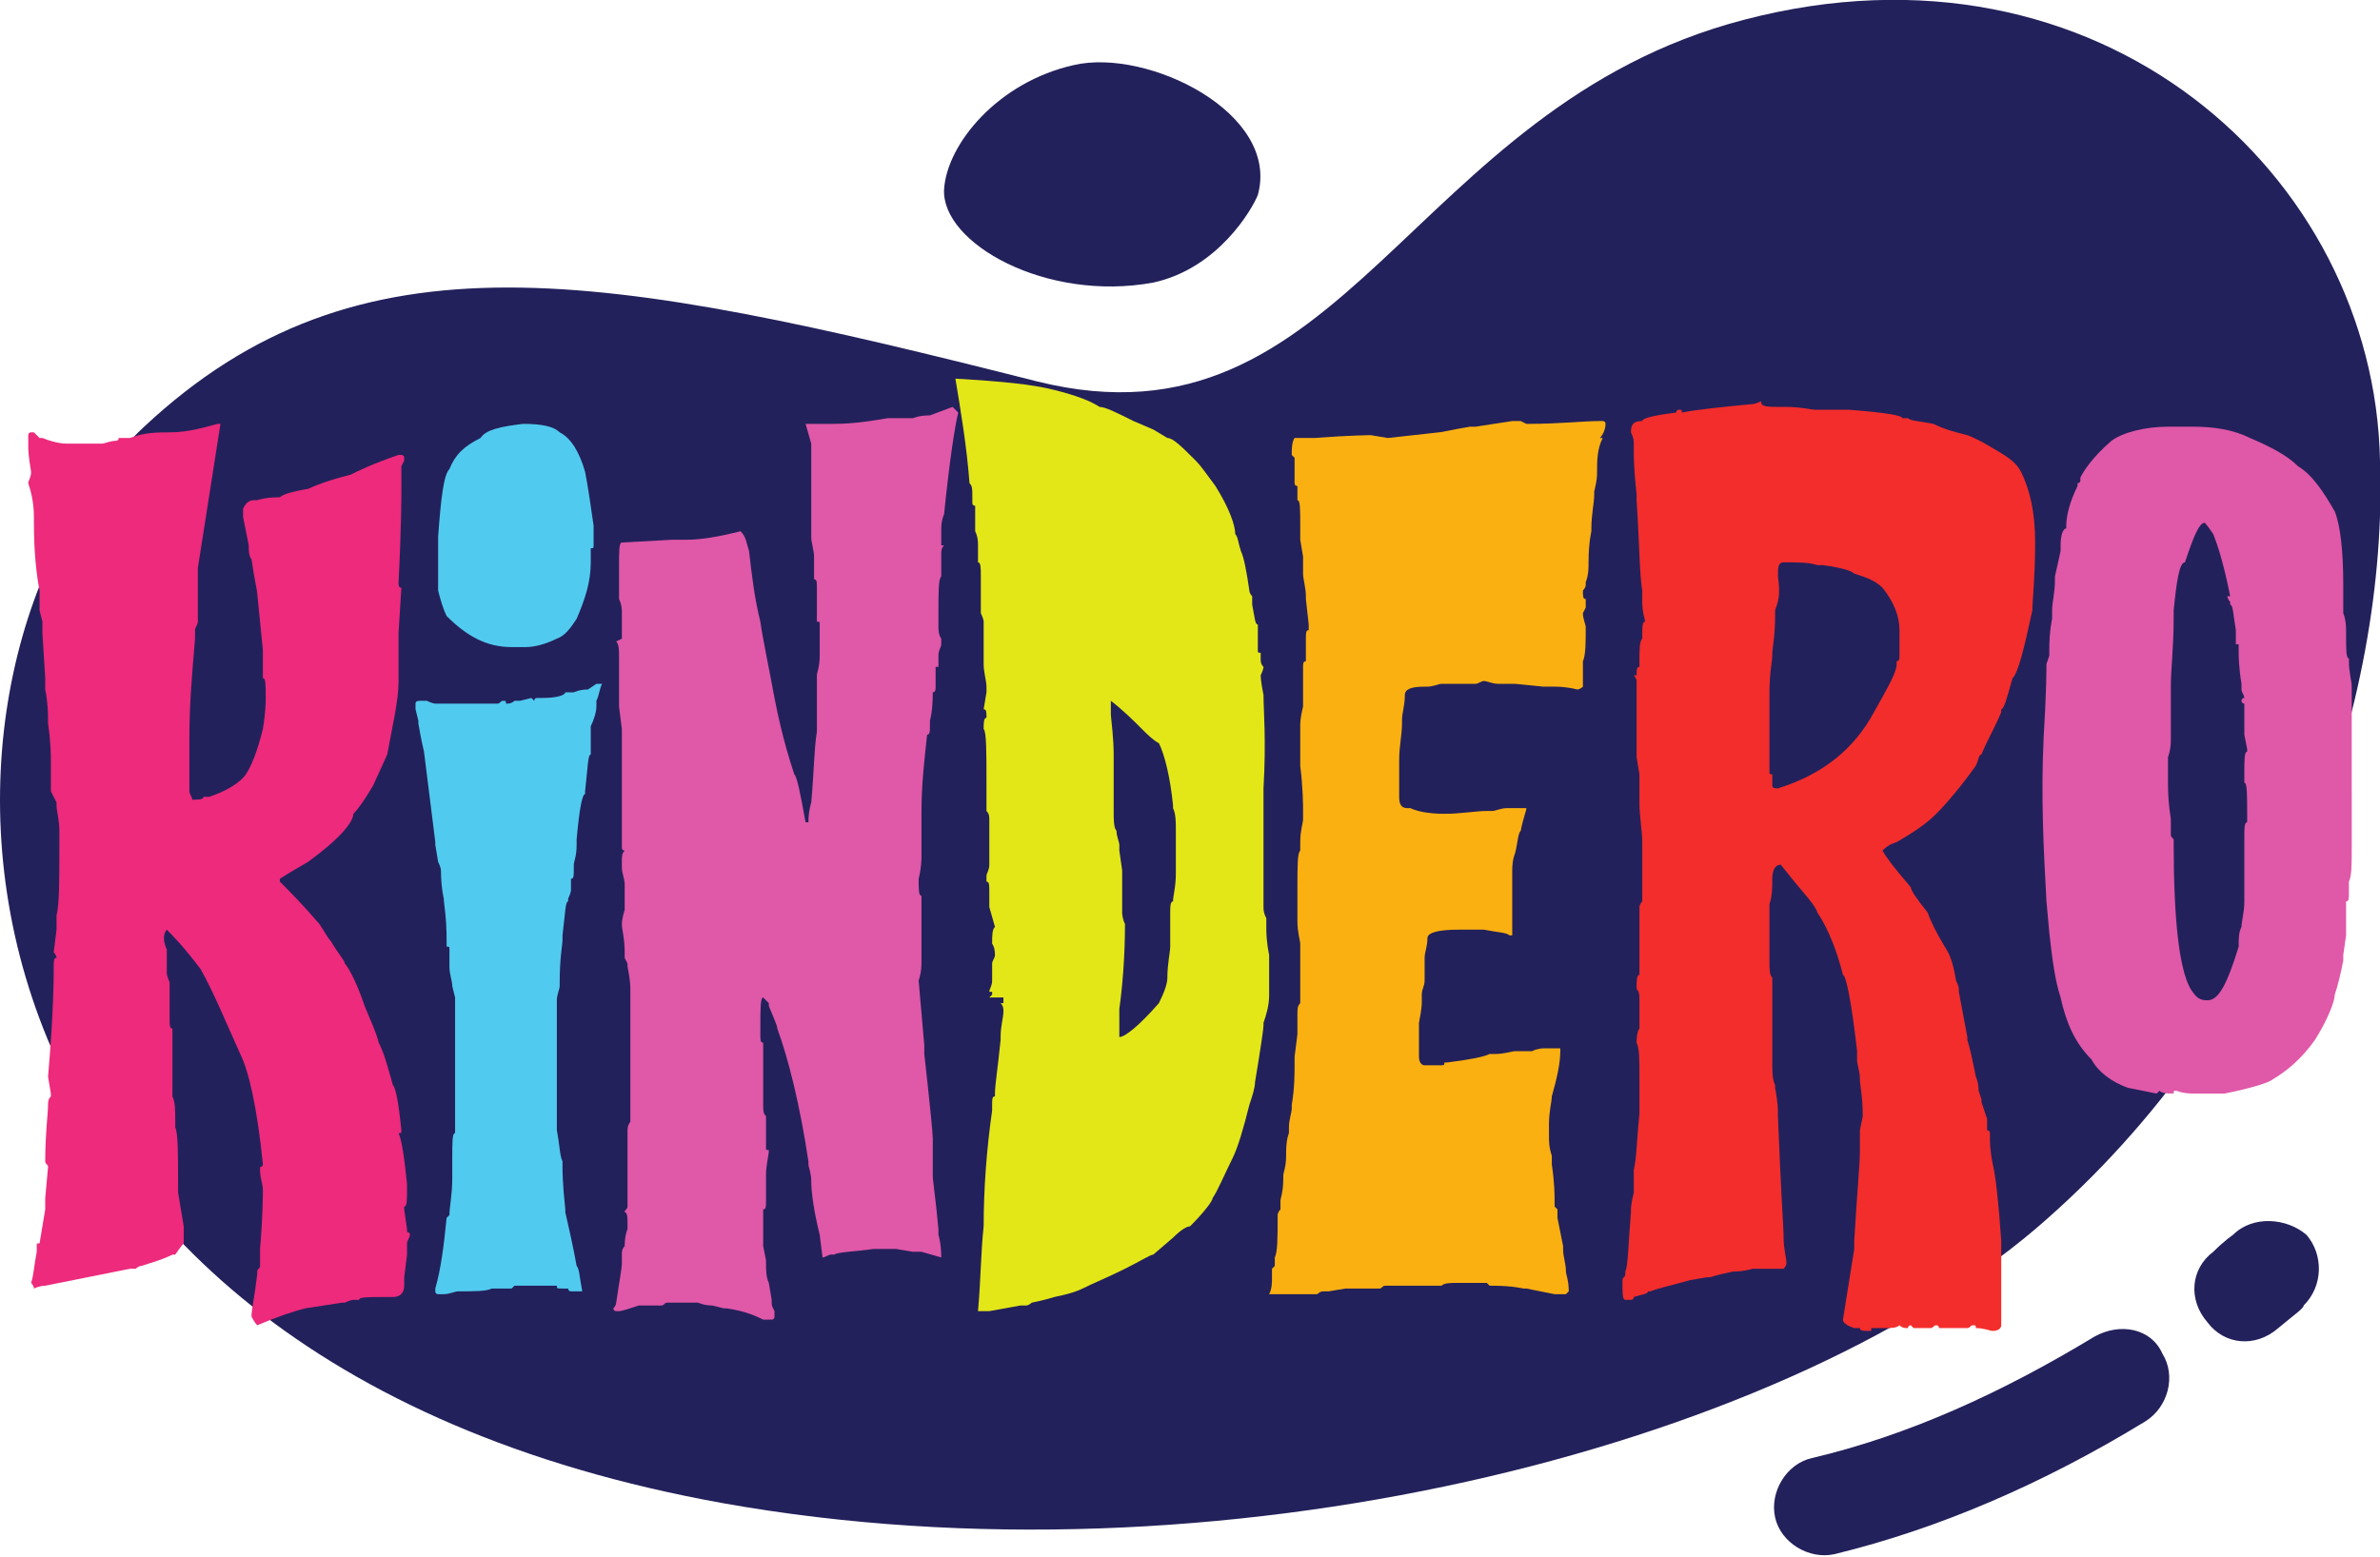
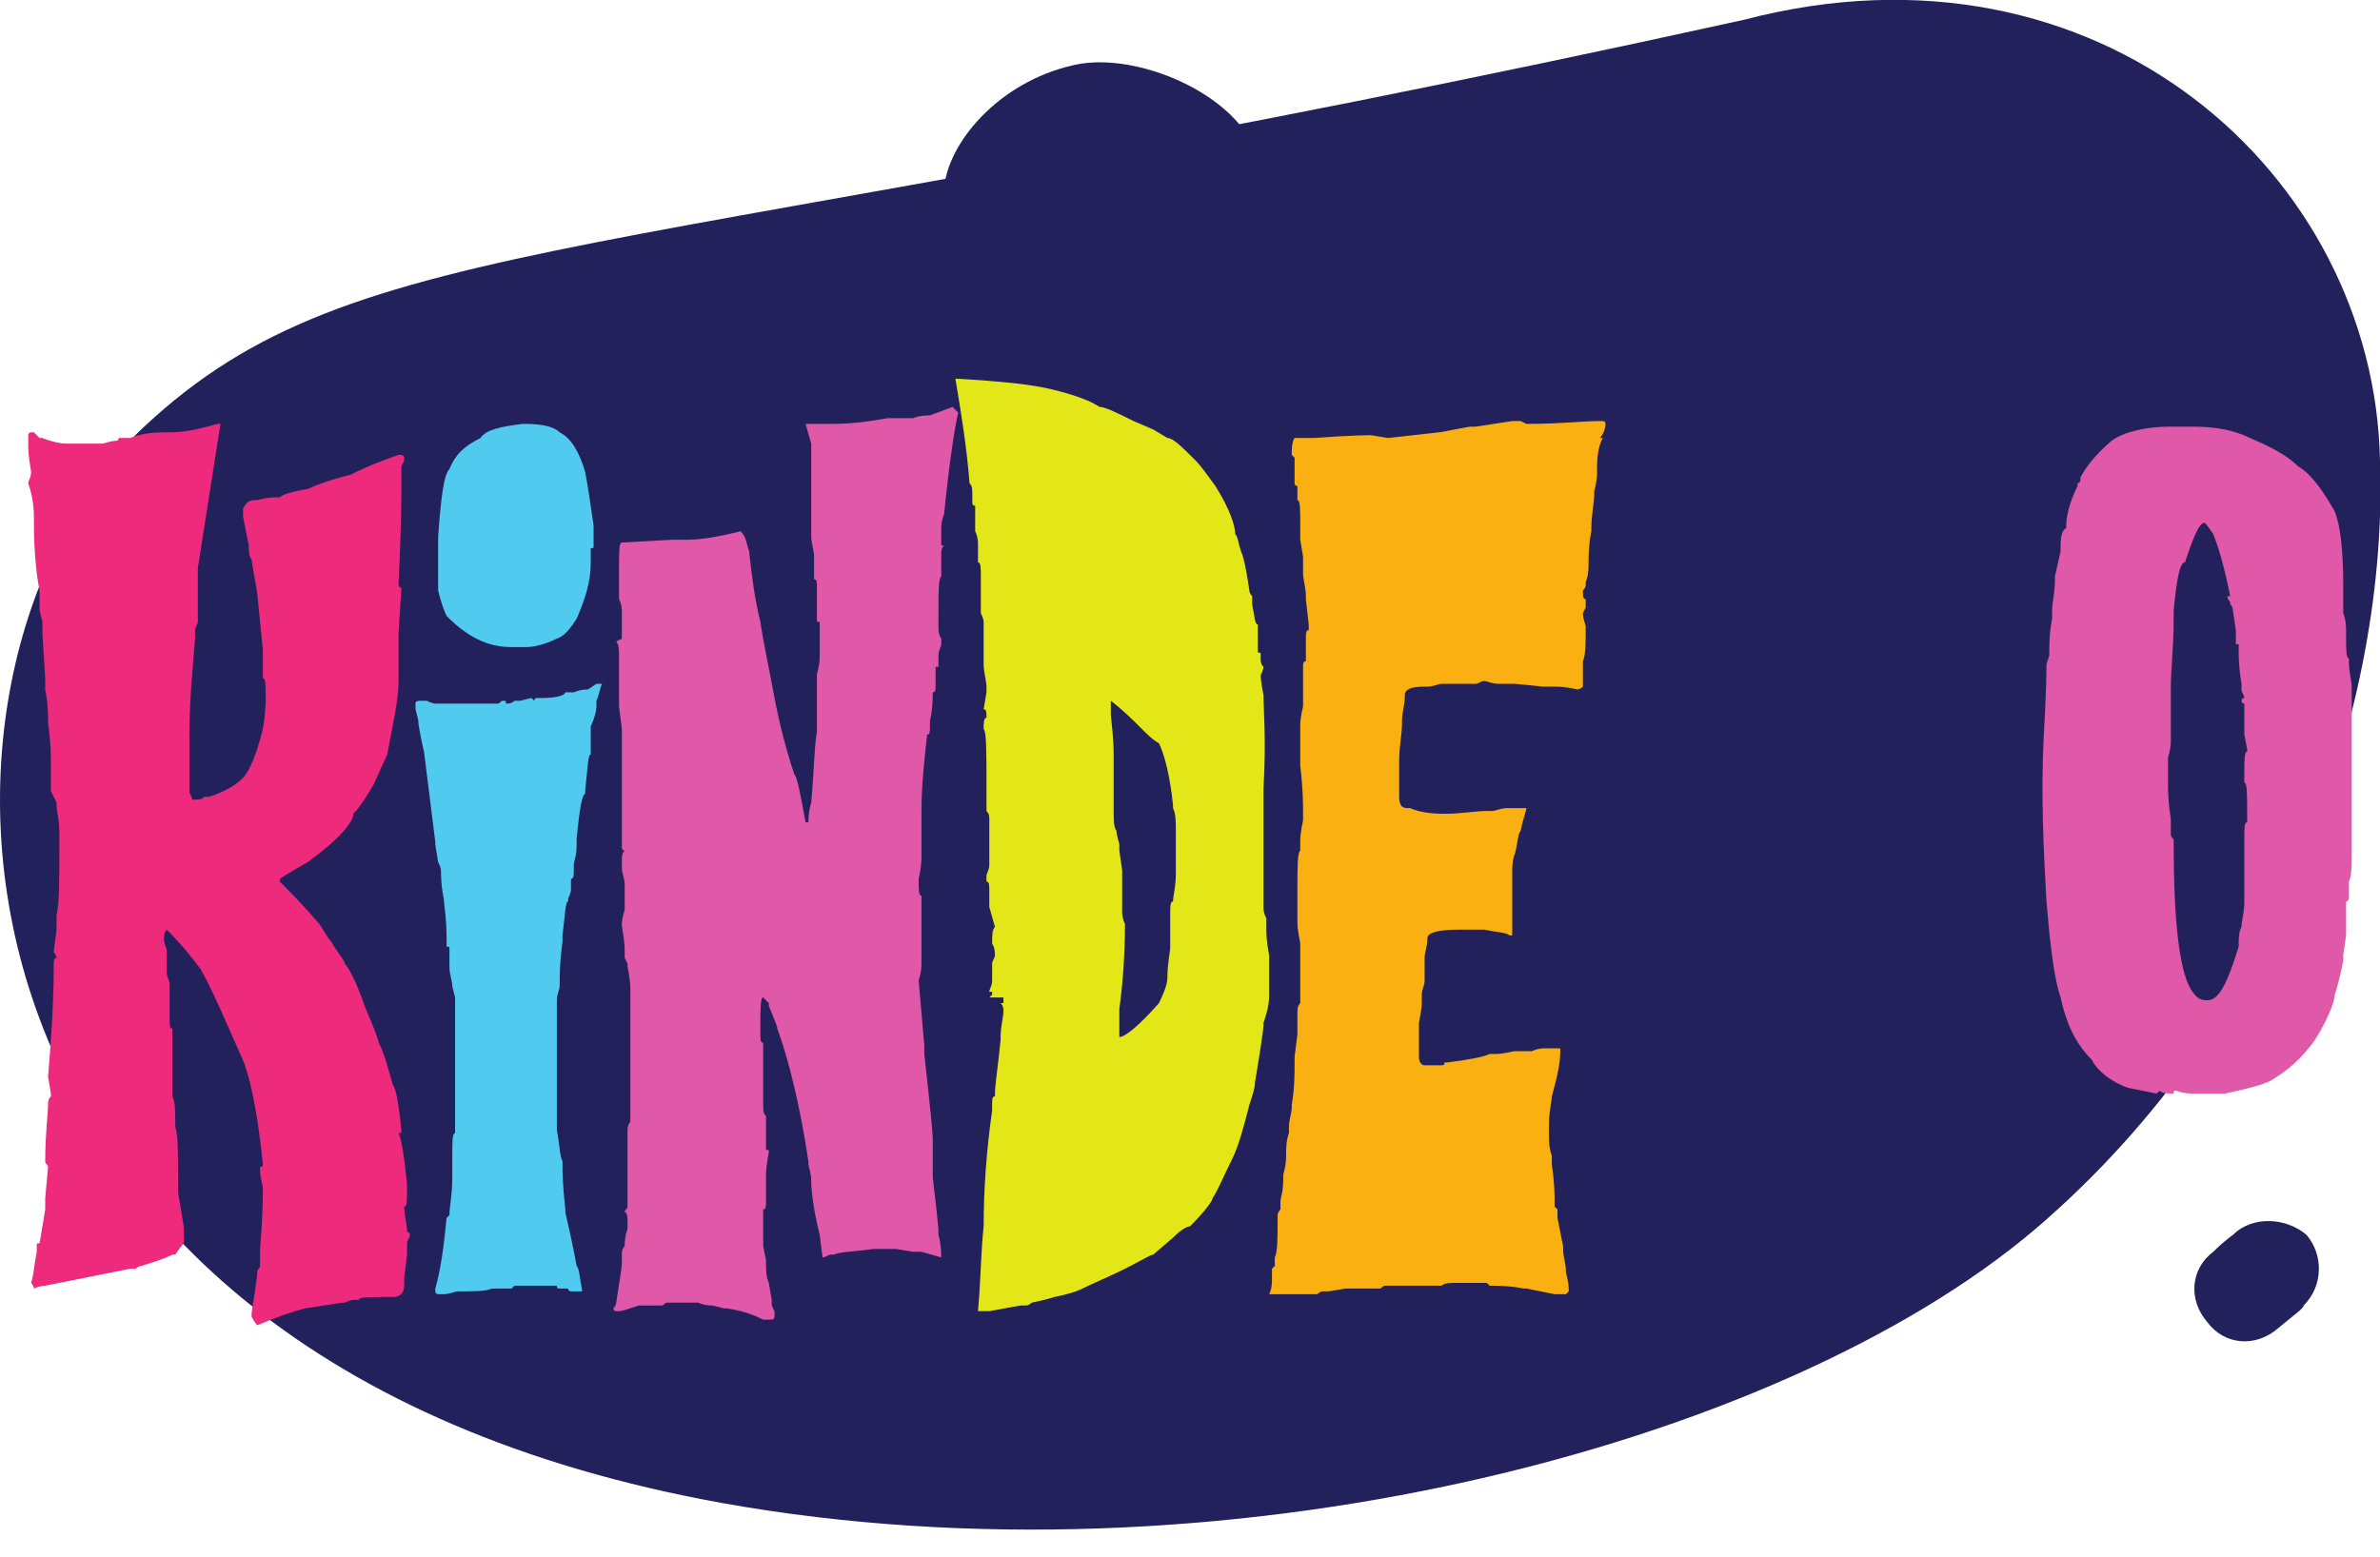
<svg xmlns="http://www.w3.org/2000/svg" version="1.1" id="Layer_1" x="0px" y="0px" viewBox="0 0 84.2 55.1" style="enable-background:new 0 0 84.2 55.1;" xml:space="preserve">
  <style type="text/css">
	.st0{fill:#23215B;}
	.st1{fill:#ED2A7C;}
	.st2{fill:#51CAEF;}
	.st3{fill:#E058A8;}
	.st4{fill:#E3E717;}
	.st5{fill:#FBB011;}
	.st6{fill:#F32D2C;}
</style>
  <g>
    <g>
      <g>
-         <path class="st0" d="M84.2,16.3C84,6.2,74.3-2.6,61.7,0.7C49.8,3.8,47.6,16.2,36.7,13.5C21.3,9.6,12.7,8,5.1,15.1     c-8.9,8.3-8.5,32.9,20.5,38.1C43,56.3,62.8,51.3,72,43.5C80.9,35.9,84.5,24.7,84.2,16.3z" />
+         <path class="st0" d="M84.2,16.3C84,6.2,74.3-2.6,61.7,0.7C21.3,9.6,12.7,8,5.1,15.1     c-8.9,8.3-8.5,32.9,20.5,38.1C43,56.3,62.8,51.3,72,43.5C80.9,35.9,84.5,24.7,84.2,16.3z" />
      </g>
      <g>
        <g>
-           <path class="st0" d="M74.1,47.3c-3.3,2-6.6,3.5-10,4.3l0,0c-0.9,0.2-1.5,1.2-1.3,2.1c0.2,0.9,1.2,1.5,2.1,1.3l0,0      c3.7-0.9,7.4-2.5,11-4.7l0,0c0.8-0.5,1.1-1.6,0.6-2.4C76.1,47,75,46.8,74.1,47.3L74.1,47.3z" />
-         </g>
+           </g>
        <g>
          <path class="st0" d="M79,43.7C79,43.7,79,43.7,79,43.7c0,0-0.3,0.2-0.7,0.6l0,0c-0.8,0.6-0.9,1.7-0.2,2.5      c0.6,0.8,1.7,0.9,2.5,0.2l0,0c0.6-0.5,0.9-0.7,0.9-0.8l0,0c0.7-0.7,0.7-1.8,0.1-2.5C80.9,43.1,79.7,43,79,43.7L79,43.7z" />
        </g>
      </g>
      <g>
        <g>
          <path class="st0" d="M44.5,6.9c-0.2,0.5-1.4,2.6-3.7,3.1c-3.8,0.7-7.5-1.4-7.4-3.3c0.1-1.6,1.9-3.8,4.6-4.4      C40.6,1.7,45.3,4,44.5,6.9z" />
        </g>
      </g>
    </g>
  </g>
  <g>
    <path class="st1" d="M7.7,15h0.1l-0.8,5.1c0,0,0,0,0,0C7,21.2,7,21.8,7,21.9L7,22c0,0.1-0.1,0.2-0.1,0.3c0,0,0,0,0,0l0,0.2v0.1   c-0.1,1.2-0.2,2.3-0.2,3.5c0,0.1,0,0.2,0,0.3c0,0.2,0,0.7,0,1.5l0,0.1c0,0.1,0.1,0.2,0.1,0.3c0.2,0,0.4,0,0.4-0.1   c0.1,0,0.2,0,0.2,0c0.6-0.2,1.1-0.5,1.3-0.8c0.2-0.3,0.4-0.8,0.6-1.6c0.1-0.6,0.1-1,0.1-1c0,0,0,0,0,0c0,0,0-0.1,0-0.1   c0-0.5,0-0.7-0.1-0.7c0,0,0,0,0,0c0,0,0-0.1,0-0.1c0-0.3,0-0.5,0-0.6c0,0,0-0.1,0-0.1l0-0.2v0l-0.2-2h0c0-0.1-0.1-0.5-0.2-1.2   c0,0-0.1-0.1-0.1-0.4l0-0.1l-0.2-1V18c0.1-0.2,0.2-0.3,0.4-0.3l0.1,0c0,0,0.3-0.1,0.7-0.1l0.1,0c0.1-0.1,0.4-0.2,1-0.3v0   c0.2-0.1,0.7-0.3,1.5-0.5c0.2-0.1,0.8-0.4,1.7-0.7h0.1c0,0,0.1,0,0.1,0.1v0.1l-0.1,0.2c0,0,0,0.1,0,0.1h0c0,0,0,0,0,0   c0,0.1,0,0.2,0,0.3l0,0.1c0,0,0,0.1,0,0.1c0,0,0,0.1,0,0.1h0l0,0.1c0,0.3,0,1.4-0.1,3.3c0,0.1,0,0.2,0.1,0.2l-0.1,1.6l0,0.1l0,0.2   V23c0,0.1,0,0.1,0,0.1l0,0.2V24c0,0.1,0,0.1,0,0.1c0,0,0,0,0,0c0,0.7-0.2,1.5-0.4,2.6l-0.5,1.1c-0.3,0.5-0.5,0.8-0.7,1   c0,0.3-0.5,0.9-1.6,1.7c-0.7,0.4-1,0.6-1,0.6v0.1c0.3,0.3,0.8,0.8,1.4,1.5c0.2,0.3,0.3,0.5,0.4,0.6c0.3,0.5,0.5,0.7,0.5,0.8   c0.1,0.1,0.4,0.6,0.7,1.5c0.2,0.5,0.4,0.9,0.5,1.3c0.2,0.4,0.3,0.8,0.5,1.5h0c0.1,0.1,0.2,0.6,0.3,1.6c0,0.1,0,0.1-0.1,0.1   c0.1,0.2,0.2,0.8,0.3,1.8V42c0,0.5,0,0.7-0.1,0.7l0,0.1c0,0,0,0,0,0l0.1,0.7c0,0,0,0.1,0,0.1c0,0,0.1,0,0.1,0.1   c0,0.1-0.1,0.2-0.1,0.3v0.3c0,0,0,0,0,0c0,0,0,0.1,0,0.1l-0.1,0.8c0,0,0,0.1,0,0.1h0l0,0.1v0.1c0,0.2-0.1,0.4-0.4,0.4h-0.3   c-0.6,0-0.9,0-0.9,0.1l-0.2,0c0,0-0.1,0-0.3,0.1c0,0-0.1,0-0.1,0l-1.3,0.2v0c-0.4,0.1-1,0.3-1.7,0.6h0c0,0-0.1-0.1-0.2-0.3v-0.1   c0-0.1,0.1-0.6,0.2-1.4l0-0.1c0-0.1,0.1-0.1,0.1-0.2v0c0-0.1,0-0.1,0-0.1l0-0.2v-0.3c0,0,0,0,0,0c0,0,0,0,0,0   c0.1-1.2,0.1-1.9,0.1-2.1c0-0.2-0.1-0.4-0.1-0.7v0l0-0.1c0,0,0.1,0,0.1-0.1c-0.2-2-0.5-3.3-0.8-3.9c-0.5-1.1-0.9-2.1-1.4-3   c-0.6-0.8-1-1.2-1.2-1.4h0c0,0-0.1,0.1-0.1,0.3c0,0.2,0.1,0.4,0.1,0.4c0,0,0,0,0,0l0,0.1c0,0.3,0,0.6,0,0.7c0,0.2,0.1,0.3,0.1,0.4   c0,0.2,0,0.3,0,0.4l0,0.1l0,0.1c0,0.2,0,0.3,0,0.3l0,0.2c0,0.4,0,0.5,0.1,0.5l0,0.2v0.7c0,0,0,0.1,0,0.1c0,0,0,0.1,0,0.1v0.2   c0,0.2,0,0.5,0,0.8c0,0,0,0.1,0,0.1c0,0,0,0.1,0,0.2v0c0,0,0,0,0,0c0.1,0.2,0.1,0.5,0.1,0.9v0.2c0,0,0,0,0,0   c0.1,0.2,0.1,0.9,0.1,2.1c0,0,0,0.1,0,0.1l0,0.1l0.2,1.2c0,0,0,0.1,0,0.1v0.1l0,0.4c0,0-0.1,0.1-0.3,0.4H6.1c0,0,0,0,0,0   c-0.4,0.2-0.8,0.3-1.1,0.4c-0.1,0-0.2,0.1-0.2,0.1l-0.2,0l-3,0.6c-0.2,0-0.4,0.1-0.4,0.1c0-0.1-0.1-0.2-0.1-0.2   c0.1-0.3,0.1-0.6,0.2-1.1l0-0.2c0-0.1,0-0.1,0.1-0.1c0,0,0,0,0,0l0.2-1.2v-0.3c0,0,0-0.1,0-0.1c0,0,0,0,0,0l0.1-1.1   c0-0.1-0.1-0.1-0.1-0.2c0-1,0.1-1.7,0.1-2c0-0.1,0-0.2,0.1-0.3v-0.1l-0.1-0.6c0.2-2.3,0.2-3.6,0.2-3.7c0,0,0-0.1,0-0.2   c0-0.2,0-0.3,0.1-0.3c0-0.1-0.1-0.2-0.1-0.2l0.1-0.8c0,0,0,0,0,0l0-0.2v-0.2c0,0,0-0.1,0-0.1c0.1-0.4,0.1-1.2,0.1-2.5v-0.2   c0-0.1,0-0.2,0-0.3c0-0.4-0.1-0.7-0.1-0.9l0-0.1L1.8,28l0-0.2c0,0,0,0,0,0l0-0.2v-0.2l0-0.2h0l0-0.1V27c0-0.3,0-0.7-0.1-1.4h0   c0,0,0-0.1,0-0.1c0-0.2,0-0.6-0.1-1.1c0,0,0-0.1,0-0.1c0,0,0-0.1,0-0.3c0,0,0,0,0,0l-0.1-1.6c0,0,0-0.1,0-0.1l0-0.2l0-0.1l-0.1-0.4   c0,0,0-0.1,0-0.1c0-0.1,0-0.2,0-0.3v-0.2c0,0,0-0.1,0-0.1c-0.1-0.5-0.2-1.3-0.2-2.4l0-0.2c0-0.5-0.1-0.9-0.2-1.2   c0-0.1,0.1-0.2,0.1-0.4C1,16.1,1,15.9,1,15.8h0l0-0.1c0,0,0,0,0,0l0-0.2v-0.1c0,0,0-0.1,0.1-0.1h0.1c0,0,0.1,0.1,0.2,0.2l0.1,0   c0.5,0.2,0.8,0.2,0.9,0.2l0.1,0l0.1,0c0,0,0,0,0,0l0.2,0h0l0.2,0v0c0,0,0,0,0,0l0.3,0h0.1l0.2,0v0c0.1,0,0.3-0.1,0.5-0.1h0   c0,0,0.1,0,0.1-0.1l0.4,0h0c0.5-0.2,1-0.2,1.4-0.2H6C6.7,15.3,7.3,15.1,7.7,15z" />
    <path class="st2" d="M21.1,24.2h0.2v0c-0.1,0.2-0.1,0.4-0.2,0.6v0.2c0,0.2-0.1,0.5-0.2,0.7c0,0.1,0,0.4,0,1c-0.1,0-0.1,0.4-0.2,1.3   c0,0,0,0.1,0,0.1c-0.1,0-0.2,0.5-0.3,1.6v0.1c0,0,0,0,0,0l0,0.1c0,0.4-0.1,0.6-0.1,0.7c0,0,0,0.1,0,0.1c0,0.3,0,0.4-0.1,0.4l0,0.2   v0.1c0,0,0,0.1,0,0.1c0,0,0,0,0,0c0,0,0,0.1-0.1,0.3c0,0,0,0.1,0,0.1c-0.1,0-0.1,0.4-0.2,1.2l0,0.2c0,0.1-0.1,0.6-0.1,1.5l0,0.1   c0,0.1-0.1,0.3-0.1,0.5l0,0.2v0.3c0,0,0,0.1,0,0.1c0,0,0,0.1,0,0.1v0.1l0,0.2c0,0,0,0,0,0l0,0.2v0.2c0,0.2,0,0.4,0,0.6l0,0.1   c0,0.1,0,0.2,0,0.3v0.5c0,0.1,0,0.1,0,0.2l0,0.2v0.5c0,0.2,0,0.5,0,0.8c0.1,0.5,0.1,0.9,0.2,1.1h0l0,0.1v0.1c0,0.1,0,0.6,0.1,1.5   l0,0.1c0.3,1.3,0.4,1.9,0.4,1.9c0.1,0.1,0.1,0.4,0.2,0.9h-0.4c-0.1,0-0.1-0.1-0.1-0.1h-0.2c-0.2,0-0.2,0-0.2-0.1l-0.1,0h-1.4   l-0.1,0.1h-0.7c-0.2,0.1-0.6,0.1-1.2,0.1c-0.1,0-0.3,0.1-0.5,0.1h-0.2c0,0-0.1,0-0.1-0.1c0,0,0,0,0,0l0-0.1   c0.2-0.7,0.3-1.5,0.4-2.5c0,0,0,0,0.1-0.1c0,0,0,0,0,0c0-0.3,0.1-0.7,0.1-1.3v-0.1c0-0.1,0-0.2,0-0.3c0-0.1,0-0.2,0-0.3   c0-0.6,0-0.9,0.1-0.9l0-0.2v-1.4l0-0.2c0,0,0,0,0,0c0,0,0-0.1,0-0.1c0-0.5,0-0.8,0-1.1v-0.4c0,0,0-0.1,0-0.1c0,0,0,0,0,0l0-0.2   v-0.7c0,0,0-0.1,0-0.1c0,0,0,0,0,0l0-0.2l0-0.1h0l-0.1-0.4c0,0,0,0,0,0c0-0.2-0.1-0.4-0.1-0.7v-0.4c0,0,0,0,0,0l0-0.1v-0.1   c0,0,0,0,0,0c0-0.1,0-0.1-0.1-0.1c0,0,0-0.1,0-0.2c0-0.9-0.1-1.3-0.1-1.5c0,0-0.1-0.4-0.1-1c0,0,0-0.1-0.1-0.3c0,0,0,0,0,0   l-0.1-0.6c0,0,0-0.1,0-0.1l-0.4-3.2c0,0-0.1-0.4-0.2-1l0-0.1l-0.1-0.4v-0.2c0-0.1,0.1-0.1,0.2-0.1l0.1,0l0.1,0   c0.2,0.1,0.3,0.1,0.3,0.1H16c0.1,0,0.2,0,0.3,0c0.1,0,0.2,0,0.2,0c0,0,0,0,0,0l0.2,0h0.4c0,0,0.1,0,0.1,0c0,0,0.1,0,0.1,0h0l0.2,0   c0,0,0.1,0,0.1,0c0.1,0,0.1-0.1,0.2-0.1c0.1,0,0.1,0,0.1,0.1c0.1,0,0.2,0,0.3-0.1l0.2,0l0.4-0.1l0.1,0.1c0,0,0-0.1,0.1-0.1l0.2,0   c0.5,0,0.8-0.1,0.8-0.2l0.2,0h0.1c0,0,0.2-0.1,0.5-0.1v0L21.1,24.2z M18.5,15c0.7,0,1.1,0.1,1.3,0.3c0.4,0.2,0.7,0.7,0.9,1.4   c0.1,0.5,0.2,1.2,0.3,1.9c0,0.1,0,0.1,0,0.2c0,0.3,0,0.5,0,0.5c0,0.1,0,0.1-0.1,0.1l0,0.1v0.1l0,0.2l0,0.1c0,0.7-0.2,1.3-0.5,2   c-0.2,0.3-0.4,0.6-0.7,0.7c-0.4,0.2-0.8,0.3-1.1,0.3h-0.5c-0.9,0-1.6-0.4-2.3-1.1c-0.1-0.2-0.2-0.5-0.3-0.9c0,0,0,0,0,0v-0.3   c0-0.1,0-0.1,0-0.1c0,0,0,0,0-0.1c0-0.6,0-1,0-1.4c0.1-1.4,0.2-2.2,0.4-2.4c0.2-0.5,0.5-0.8,1.1-1.1C17.2,15.2,17.7,15.1,18.5,15z" />
    <path class="st3" d="M33.7,14.4l0.2,0.2c-0.1,0.4-0.3,1.6-0.5,3.6c0,0-0.1,0.2-0.1,0.5l0,0.1v0.3l0,0.2l0.1,0   c-0.1,0.1-0.1,0.2-0.1,0.3l0,0.2l0,0.1c0,0,0,0.1,0,0.1c0,0.1,0,0.2,0,0.3c0,0,0,0.1,0,0.1c-0.1,0.1-0.1,0.5-0.1,1.4l0,0.1l0,0.1   c0,0.1,0,0.2,0,0.2c0,0,0,0,0,0c0,0.3,0.1,0.4,0.1,0.4l0,0.1l0,0.1c0,0.1-0.1,0.2-0.1,0.4c0,0,0,0,0,0l0,0.2l0,0.2l-0.1,0l0,0.1   v0.5c0,0,0,0,0,0c0,0,0,0.1,0,0.1c0,0.1,0,0.2-0.1,0.2c0,0,0,0,0,0c0,0.7-0.1,1-0.1,1l0,0.1c0,0.3,0,0.4-0.1,0.4c0,0,0,0,0,0   c-0.1,0.9-0.2,1.8-0.2,2.7h0l0,0.1c0,0,0,0,0,0l0,0.2v0.7c0,0,0,0,0,0l0,0.1v0.3c0,0.1,0,0.1,0,0.2c0,0.1,0,0.4-0.1,0.8   c0,0.4,0,0.6,0.1,0.6l0,0.2v1c0,0.1,0,0.2,0,0.3c0,0,0,0.1,0,0.2l0,0.1h0l0,0.1v0.4c0,0.2,0,0.4-0.1,0.7l0.2,2.3v0.1l0,0.2h0   c0.2,1.8,0.3,2.8,0.3,3c0,0,0,0.1,0,0.1c0,0.1,0,0.2,0,0.3h0l0,0.1v0.8c0,0.2,0.1,0.8,0.2,1.9c0,0.1,0,0.2,0,0.2   c0,0,0.1,0.3,0.1,0.8c0,0,0,0,0,0l-0.7-0.2l-0.1,0c0,0-0.1,0-0.1,0l-0.1,0l-0.6-0.1l-0.1,0c0,0-0.1,0-0.1,0c0,0-0.1,0-0.1,0v0   c0,0,0,0,0,0l-0.2,0h0c0,0-0.1,0-0.1,0l-0.1,0c0,0-0.1,0-0.1,0s0,0,0,0c-0.7,0.1-1.2,0.1-1.4,0.2l-0.1,0c-0.1,0-0.2,0.1-0.3,0.1h0   L29,43.7c0,0,0,0,0,0c-0.2-0.8-0.3-1.5-0.3-1.9c0,0,0,0,0,0c0-0.3-0.1-0.5-0.1-0.6l0-0.1c-0.3-2-0.7-3.6-1.1-4.7   c0-0.1-0.1-0.3-0.3-0.8l0-0.1l-0.2-0.2c-0.1,0-0.1,0.4-0.1,1.1c0,0,0,0.1,0,0.2h0c0,0.2,0,0.3,0.1,0.3l0,0.2V37c0,0.1,0,0.3,0,0.6   h0c0,0,0,0,0,0l0,0.2c0,0,0,0.1,0,0.1c0,0,0,0.1,0,0.1c0,0,0,0.1,0,0.1l0,0.2v0.4c0,0.1,0,0.3,0,0.4c0,0.2,0,0.3,0.1,0.4   c0,0.1,0,0.2,0,0.3c0,0.1,0,0.4,0,0.8h0c0,0.1,0,0.1,0.1,0.1c0,0.2-0.1,0.5-0.1,0.9c0,0.2,0,0.3,0,0.3h0l0,0.1v0.4c0,0,0,0,0,0   l0,0.1c0,0.2,0,0.3-0.1,0.3l0,0.3v0.4c0,0.1,0,0.3,0,0.5c0,0,0,0.1,0,0.1l0.1,0.5h0c0,0,0,0.1,0,0.1c0,0.2,0,0.5,0.1,0.7h0l0.1,0.6   c0,0,0,0.1,0,0.1c0,0.1,0,0.1,0.1,0.3v0.2c0,0,0,0.1-0.1,0.1H27c-0.2-0.1-0.6-0.3-1.3-0.4c0,0-0.1,0-0.1,0l-0.4-0.1c0,0,0,0,0,0   c-0.3,0-0.5-0.1-0.5-0.1c-0.2,0-0.3,0-0.5,0h-0.1c0,0-0.1,0-0.1,0c0,0-0.1,0-0.1,0l-0.1,0l-0.2,0c-0.1,0-0.1,0.1-0.2,0.1h-0.8   c-0.3,0.1-0.6,0.2-0.7,0.2h-0.1c0,0-0.1,0-0.1-0.1c0,0,0.1-0.1,0.1-0.2c0,0,0,0,0,0c0.1-0.7,0.2-1.2,0.2-1.4l0-0.1v-0.1   c0,0,0,0,0,0l0-0.1c0-0.1,0-0.2,0.1-0.3c0,0,0,0,0,0c0-0.4,0.1-0.6,0.1-0.6c0,0,0,0,0,0c0,0,0-0.1,0-0.2c0-0.2,0-0.4-0.1-0.4   c0-0.1,0.1-0.1,0.1-0.2v0c0-0.1,0-0.1,0-0.1l0-0.2v-0.2c0-0.3,0-0.5,0-0.7c0-0.1,0-0.3,0-0.5c0,0,0-0.1,0-0.1l0-0.2v-0.3   c0-0.1,0-0.2,0-0.4c0-0.2,0.1-0.3,0.1-0.3l0-0.2v-1.2c0,0,0-0.1,0-0.1c0,0,0-0.1,0-0.1v0c0,0,0,0,0,0l0-0.1v0c0,0,0-0.1,0-0.1   l0-0.1l0-0.2l0-0.2h0l0-0.1v-0.4c0,0,0,0,0,0l0-0.1v-0.3c0-0.2,0-0.5,0-0.9l0-0.1c0,0,0-0.1,0-0.1c0,0,0,0,0,0l0-0.2v-0.1   c0,0,0-0.1,0-0.1c0,0,0,0,0,0c0-0.1,0-0.3-0.1-0.8l0-0.1l-0.1-0.2l0-0.1c0,0,0,0,0,0c0,0,0-0.1,0-0.1c0-0.5-0.1-0.8-0.1-1   c0,0,0-0.2,0.1-0.5l0-0.2c0,0,0,0,0,0l0-0.2c0-0.1,0-0.3,0-0.5c0-0.2-0.1-0.4-0.1-0.6v-0.2c0-0.2,0-0.3,0.1-0.4c0,0-0.1,0-0.1-0.1   v-0.2c0,0,0,0,0,0c0,0,0,0,0,0l0-0.2v-1.3c0-0.1,0-0.3,0-0.5c0,0,0-0.1,0-0.1c0,0,0-0.1,0-0.1c0-0.1,0-0.2,0-0.3v-0.2   c0-0.1,0-0.2,0-0.4c0,0,0,0,0,0l0-0.2v-0.5l0-0.2c0,0,0,0,0,0l-0.1-0.8l0-0.5c0-0.3,0-0.5,0-0.8h0l0-0.1v-0.2c0-0.1,0-0.1,0-0.1   c0-0.3,0-0.5-0.1-0.6c0,0,0,0,0,0L22,22.6c0-0.1,0-0.3,0-0.4v-0.3l0-0.3h0c0,0,0-0.2-0.1-0.4h0l0-0.1v-1c0-0.6,0-0.9,0.1-0.9   l1.8-0.1c0,0,0.1,0,0.1,0c0,0,0.1,0,0.1,0v0l0.1,0h0.2c0.5,0,1.1-0.1,1.9-0.3c0.2,0.2,0.2,0.4,0.3,0.7c0,0,0,0,0,0   c0.1,0.9,0.2,1.7,0.4,2.5c0.1,0.7,0.3,1.6,0.5,2.7c0.1,0.5,0.3,1.5,0.7,2.7c0.1,0.1,0.2,0.6,0.4,1.7h0.1c0-0.4,0.1-0.7,0.1-0.7   c0,0,0,0,0,0c0.1-1.1,0.1-1.9,0.2-2.5c0,0,0,0,0-0.1c0,0,0-0.2,0-0.4c0-0.2,0-0.3,0-0.5c0,0,0-0.1,0-0.1l0-0.2v-0.4   c0-0.1,0-0.2,0-0.3c0-0.1,0.1-0.3,0.1-0.7V23l0-0.2h0c0,0,0-0.1,0-0.1l0-0.4l0-0.1c0,0,0-0.1,0-0.1c0-0.1,0-0.1-0.1-0.1l0-0.2v-0.5   c0-0.1,0-0.2,0-0.3c0-0.1,0-0.2,0-0.2c0-0.2,0-0.3-0.1-0.3c0,0,0,0,0,0l0-0.4v-0.2l0-0.2h0c0-0.2-0.1-0.5-0.1-0.7l0-0.2v-0.2   c0-0.1,0-0.2,0-0.3l0-0.2c0-0.1,0-0.3,0-0.6c0-0.1,0-0.3,0-0.6c0-0.3,0-0.6,0-1l0-0.2c0,0,0,0,0,0L28.5,15l0.1,0h0.9   c0.7,0,1.3-0.1,1.9-0.2c0.2,0,0.5,0,0.9,0c0,0,0.2-0.1,0.6-0.1L33.7,14.4z" />
    <path class="st4" d="M37.3,13.8c0.8,0.2,1.3,0.4,1.6,0.6c0.2,0,0.6,0.2,1.2,0.5l0.7,0.3l0.5,0.3c0.2,0,0.5,0.3,1,0.8   c0.2,0.2,0.4,0.5,0.7,0.9c0.5,0.8,0.7,1.4,0.7,1.7c0.1,0.1,0.1,0.3,0.2,0.6h0c0.1,0.2,0.2,0.7,0.3,1.4c0,0,0,0.1,0.1,0.2l0,0.1   c0,0,0,0.1,0,0.2c0,0,0,0,0,0c0.1,0.5,0.1,0.7,0.2,0.7l0,0.1l0,0.2h0c0,0,0,0,0,0l0,0.2l0,0.3l0,0.1c0,0.1,0,0.1,0.1,0.1l0,0.2   c0,0.1,0,0.2,0.1,0.3c0,0,0,0.1-0.1,0.3c0,0,0,0.2,0.1,0.7c0,0.5,0.1,1.6,0,3.3c0,0.4,0,1,0,1.6c0,0.4,0,0.8,0,1.2h0l0,0.1   c0,0.5,0,0.8,0,1.1l0,0.2c0,0.1,0,0.2,0.1,0.4c0,0,0,0.1,0,0.1c0,0,0,0,0,0l0,0.2c0,0.2,0,0.5,0.1,1c0,0,0,0,0,0l0,0.2v0.7   c0,0.1,0,0.3,0,0.5c0,0.4-0.1,0.7-0.2,1l0,0.1c0,0.1-0.1,0.8-0.3,2c0,0.2-0.1,0.5-0.2,0.8c-0.2,0.8-0.4,1.5-0.6,1.9   c-0.3,0.6-0.5,1.1-0.7,1.4c0,0.1-0.3,0.5-0.8,1c-0.1,0-0.3,0.1-0.6,0.4l-0.7,0.6c-0.1,0-0.4,0.2-1,0.5c-0.6,0.3-1.1,0.5-1.5,0.7   c-0.2,0.1-0.5,0.2-1,0.3c0,0-0.3,0.1-0.8,0.2c0,0-0.1,0.1-0.2,0.1h-0.2l-1.1,0.2v0l-0.1,0l-0.3,0c0.1-1.1,0.1-2.1,0.2-3   c0-1.3,0.1-2.7,0.3-4.1v-0.1c0,0,0-0.1,0-0.1c0-0.2,0-0.3,0.1-0.3c0,0,0-0.1,0-0.1c0-0.3,0.1-0.9,0.2-1.9l0-0.1   c0-0.4,0.1-0.7,0.1-0.9c0-0.1,0-0.2-0.1-0.3c0,0,0.1,0,0.1,0v-0.2H35v0l0.1-0.1v-0.1L35,35.1c0-0.1,0.1-0.2,0.1-0.4c0,0,0,0,0,0   l0-0.2v-0.3c0,0,0-0.1,0-0.1c0-0.1,0.1-0.2,0.1-0.3c0-0.3-0.1-0.4-0.1-0.4c0-0.3,0-0.5,0.1-0.6L35,32.1h0c0,0,0,0,0,0l0-0.2v-0.1   c0,0,0-0.1,0-0.1l0-0.1c0-0.3,0-0.4-0.1-0.4c0,0,0-0.1,0-0.1c0,0,0-0.1,0-0.1c0-0.1,0.1-0.2,0.1-0.4v-0.8c0,0,0-0.1,0-0.1   c0,0,0-0.1,0-0.1v-0.5c0,0,0,0,0,0c0,0,0,0,0,0l0-0.1c0-0.1,0-0.2-0.1-0.3l0-0.1l0-0.2l0-0.2c0,0,0-0.1,0-0.1l0-0.1   c0,0,0-0.1,0-0.1c0,0,0,0,0,0l0-0.1c0-1.2,0-1.9-0.1-2c0-0.2,0-0.4,0.1-0.4c0-0.2,0-0.3-0.1-0.3l0.1-0.6c0,0,0-0.1,0-0.1   c0,0,0-0.1,0-0.1c0-0.2-0.1-0.5-0.1-0.8v-0.1c0-0.1,0-0.2,0-0.4c0,0,0,0,0,0l0-0.2v-0.8c0,0,0-0.1-0.1-0.3v-0.4c0,0,0-0.1,0-0.1   c0,0,0,0,0,0l0-0.2c0-0.2,0-0.4,0-0.6c0-0.3,0-0.5-0.1-0.5c0,0,0-0.1,0-0.1v-0.1c0-0.1,0-0.1,0-0.1l0-0.2v-0.1c0-0.1,0-0.3-0.1-0.5   c0,0,0,0,0,0l0-0.2V18l0-0.1c0,0-0.1,0-0.1-0.1v-0.2c0-0.3,0-0.4-0.1-0.5c0,0,0,0,0,0c-0.1-1.3-0.3-2.5-0.5-3.7   C35.5,13.5,36.5,13.6,37.3,13.8z M39.3,24.8l0,0.2v0.3c0.1,0.9,0.1,1.3,0.1,1.4V27c0,0.2,0,0.4,0,0.7c0,0.1,0,0.2,0,0.3h0l0,0.1   v0.6c0,0.3,0,0.6,0.1,0.7c0,0,0,0,0,0c0,0.2,0.1,0.4,0.1,0.5c0,0.1,0,0.1,0,0.2l0.1,0.7h0l0,0.1c0,0,0,0.1,0,0.1c0,0,0,0,0,0l0,0.2   v0.3c0,0.1,0,0.2,0,0.4c0,0,0,0.1,0,0.1l0,0.1c0,0,0,0.1,0,0.1c0,0,0,0.1,0,0.1c0,0,0,0.2,0.1,0.4c0,1.2-0.1,2.3-0.2,3l0,0.2l0,0.2   l0,0.2c0,0.1,0,0.3,0,0.4v0c0.2,0,0.7-0.4,1.4-1.2c0.2-0.4,0.3-0.7,0.3-0.9c0-0.5,0.1-0.9,0.1-1.1c0,0,0,0,0,0c0-0.3,0-0.4,0-0.6   v-0.3l0-0.2l0-0.1c0-0.2,0-0.4,0.1-0.4c0,0,0,0,0,0c0-0.2,0.1-0.5,0.1-1v-0.4c0,0,0,0,0,0l0-0.1c0,0,0,0,0,0l0-0.2v-0.2   c0-0.1,0-0.1,0-0.1l0-0.2v-0.3c0-0.3,0-0.6-0.1-0.8l0-0.1c-0.1-1-0.3-1.8-0.5-2.2C40.6,26.1,40.2,25.5,39.3,24.8L39.3,24.8z" />
    <path class="st5" d="M56.6,14.9h0.1c0,0,0.1,0,0.1,0.1c0,0.2-0.1,0.4-0.2,0.5v0h0.1c-0.2,0.4-0.2,0.8-0.2,1.3c0,0,0,0.2-0.1,0.6   l0,0.1c0,0.3-0.1,0.7-0.1,1.2l0,0.1c0,0-0.1,0.4-0.1,1.1l0,0.1c0,0.4-0.1,0.6-0.1,0.6l0,0.1c0,0.1-0.1,0.2-0.1,0.2   c0,0.2,0,0.3,0.1,0.3c0,0,0,0.1,0,0.1c0,0,0,0.1,0,0.2l-0.1,0.2c0,0.2,0.1,0.4,0.1,0.5c0,0.5,0,1-0.1,1.2v0.9c0,0-0.1,0.1-0.2,0.1   c-0.4-0.1-0.7-0.1-0.8-0.1h-0.4l-1-0.1c-0.1,0-0.3,0-0.6,0c-0.2,0-0.4-0.1-0.5-0.1c-0.1,0-0.2,0.1-0.3,0.1h-0.2c-0.2,0-0.4,0-0.6,0   c-0.1,0-0.2,0-0.2,0c0,0-0.1,0-0.1,0c0,0-0.1,0-0.1,0v0c-0.1,0-0.3,0.1-0.5,0.1l-0.1,0c-0.5,0-0.7,0.1-0.7,0.3c0,0,0,0,0,0   c0,0.4-0.1,0.6-0.1,0.9l0,0.1c0,0.4-0.1,0.8-0.1,1.3c0,0,0,0,0,0c0,0,0,0.1,0,0.1c0,0.2,0,0.6,0,1.1l0,0.1c0,0.3,0.1,0.4,0.3,0.4   l0.1,0c0.2,0.1,0.6,0.2,1.2,0.2c0.6,0,1.1-0.1,1.5-0.1h0.1c0,0,0.1,0,0.1,0c0.1,0,0.3-0.1,0.5-0.1h0.2l0.2,0c0,0,0.1,0,0.2,0h0.1v0   c0,0.1-0.1,0.3-0.2,0.8c-0.1,0.1-0.1,0.4-0.2,0.8c0,0-0.1,0.2-0.1,0.6v1.9l0,0.4c0,0-0.1,0-0.1,0c-0.1-0.1-0.4-0.1-0.9-0.2   c0,0-0.1,0-0.2,0v0c0,0-0.1,0-0.1,0s0,0,0,0l-0.1,0l-0.5,0c-0.7,0-1.1,0.1-1.1,0.3c0,0.3-0.1,0.5-0.1,0.7l0,0.1c0,0,0,0,0,0   c0,0,0,0,0,0l0,0.3v0.1l0,0.2h0l0,0.1c0,0.2-0.1,0.3-0.1,0.5v0.2c0,0,0,0.1,0,0.1c0,0,0,0.2-0.1,0.7c0,0.2,0,0.5,0,0.7h0l0,0.1V37   l0,0.3h0l0,0.1c0,0,0,0,0,0c0,0.2,0.1,0.3,0.2,0.3l0.4,0l0.1,0c0.2,0,0.2,0,0.2-0.1l0.1,0c0.8-0.1,1.3-0.2,1.5-0.3v0l0.1,0   c0,0,0.1,0,0.1,0c0.3,0,0.6-0.1,0.7-0.1v0l0.1,0h0.5c0.2-0.1,0.4-0.1,0.4-0.1c0.2,0,0.4,0,0.6,0l0,0.1c0,0.4-0.1,0.9-0.3,1.6   c0,0,0,0,0,0c0,0.2-0.1,0.5-0.1,1c0,0,0,0.1,0,0.1c0,0,0,0.1,0,0.3c0,0.2,0,0.4,0.1,0.7c0,0.1,0,0.2,0,0.3c0.1,0.7,0.1,1.1,0.1,1.4   l0,0.1l0.1,0.1l0,0.3l0.2,1c0,0,0,0.1,0,0.1c0,0.3,0.1,0.5,0.1,0.8h0c0,0.1,0.1,0.3,0.1,0.7l-0.1,0.1h0c0,0,0,0,0,0l-0.1,0h-0.1   c0,0-0.1,0-0.1,0c0,0-0.1,0-0.1,0L54,45.6l-0.1,0c0,0-0.4-0.1-1.1-0.1l-0.1,0l-0.1-0.1c0,0,0,0,0,0l-0.2,0h-0.5c-0.1,0-0.2,0-0.3,0   c-0.3,0-0.5,0-0.6,0.1l-0.2,0h-0.1c-0.3,0-0.6,0-0.9,0l-0.2,0c0,0-0.1,0-0.1,0c0,0-0.1,0-0.1,0v0l-0.1,0h-0.3c0,0,0,0,0,0   c-0.1,0-0.1,0.1-0.2,0.1h-0.4c-0.1,0-0.2,0-0.3,0l-0.1,0l-0.2,0c0,0-0.1,0-0.1,0c0,0-0.1,0-0.1,0l-0.6,0.1l-0.2,0   c-0.1,0-0.2,0.1-0.2,0.1v0l-0.1,0h-0.5l-0.3,0v0l-0.1,0h-0.6l-0.1,0c0.1-0.2,0.1-0.4,0.1-0.6v-0.3l0.1-0.1v-0.3   c0.1-0.2,0.1-0.7,0.1-1.5c0,0,0-0.1,0.1-0.2l0-0.1c0,0,0-0.1,0-0.1l0-0.1c0-0.1,0.1-0.3,0.1-0.8l0-0.1c0-0.1,0.1-0.3,0.1-0.7   c0,0,0-0.1,0-0.1h0c0,0,0,0,0,0c0-0.5,0.1-0.7,0.1-0.7l0-0.1c0,0,0-0.1,0-0.1c0,0,0,0,0,0c0-0.3,0.1-0.5,0.1-0.7l0-0.1   c0.1-0.6,0.1-1.1,0.1-1.5c0,0,0-0.1,0-0.1c0,0,0-0.1,0-0.1s0,0,0,0l0.1-0.8l0-0.2v-0.4c0,0,0,0,0,0c0,0,0-0.1,0-0.1   c0-0.2,0-0.3,0.1-0.4c0-0.2,0-0.3,0-0.5c0-0.4,0-0.9,0-1.5l0-0.1c0-0.1-0.1-0.4-0.1-0.8h0l0-0.1l0-0.1c0,0,0,0,0,0l0-0.2v-0.6   c0,0,0,0,0,0l0-0.1c0-0.9,0-1.3,0.1-1.4L46,29.8c0-0.4,0.1-0.7,0.1-0.8c0,0,0-0.1,0-0.2c0,0,0-0.1,0-0.1c0-0.2,0-0.8-0.1-1.6l0-0.2   c0-0.1,0-0.2,0-0.3c0,0,0,0,0,0l0-0.2V26c0-0.1,0-0.2,0-0.3c0-0.1,0-0.3,0.1-0.7c0-0.5,0-0.9,0-1.3l0-0.1c0-0.1,0-0.2,0.1-0.2   l0-0.2v-0.4c0,0,0-0.1,0-0.1l0-0.1c0,0,0,0,0,0c0-0.2,0-0.3,0.1-0.3c0,0,0-0.1,0-0.1s0-0.1,0-0.1l-0.1-0.9l0-0.1   c0-0.3-0.1-0.6-0.1-0.8h0l0-0.1v-0.5c0,0,0,0,0,0l-0.1-0.6c0,0,0-0.2,0-0.5c0-0.6,0-0.9-0.1-0.9l0-0.2v-0.2l0-0.1   c0,0-0.1,0-0.1-0.1l0-0.2v-0.7l-0.1-0.1c0,0,0,0,0,0l0-0.1c0-0.4,0.1-0.5,0.1-0.5c0.4,0,0.6,0,0.7,0c1.3-0.1,2-0.1,2-0.1l0.6,0.1   l1.8-0.2v0c0.1,0,0.5-0.1,1.1-0.2l0.2,0l1.3-0.2l0.1,0l0.2,0v0L54,15l0.1,0C55.2,15,56,14.9,56.6,14.9z" />
-     <path class="st6" d="M63,14.4L63,14.4L63,14.4l0.1,0c0,0,0.1,0,0.1,0c0.5,0,0.9,0.1,1,0.1l0.1,0c0.4,0,0.8,0,0.9,0l0.1,0l0.1,0   c1.3,0.1,1.9,0.2,1.9,0.3l0.1,0h0.1c0.1,0.1,0.4,0.1,0.9,0.2c0.4,0.2,0.8,0.3,1.2,0.4c0,0,0.3,0.1,0.8,0.4c0.5,0.3,0.9,0.5,1.1,0.9   c0.3,0.6,0.5,1.4,0.5,2.5c0,1.2-0.1,2.1-0.1,2.4c-0.3,1.4-0.5,2.2-0.7,2.4c-0.2,0.7-0.3,1.1-0.4,1.1l0,0.1c-0.2,0.5-0.5,1-0.7,1.5   c-0.1,0-0.1,0.2-0.2,0.4c-0.5,0.7-1,1.3-1.4,1.7c-0.3,0.3-0.7,0.6-1.4,1c-0.3,0.1-0.4,0.2-0.5,0.3c0.1,0.2,0.4,0.6,1,1.3   c0,0.1,0.2,0.4,0.6,0.9c0.1,0.3,0.3,0.7,0.6,1.2c0.2,0.3,0.3,0.6,0.4,1.2c0.1,0.2,0.1,0.3,0.1,0.3l0,0.1l0.3,1.6c0,0,0,0.1,0,0.1   c0.1,0.3,0.2,0.8,0.3,1.3h0c0,0,0.1,0.2,0.1,0.5h0l0.1,0.3c0,0,0,0.1,0,0.1l0.2,0.6c0,0,0,0,0,0l0,0.2l0,0.2c0,0,0.1,0,0.1,0.1v0.2   c0,0.1,0,0.4,0.1,0.9c0,0,0,0,0,0c0.1,0.4,0.2,1.3,0.3,2.7c0,0,0,0,0,0l0,0.2v1.1c0,0.3,0,0.7,0,1.1c0,0.1,0,0.3,0,0.6   c0,0.1-0.1,0.2-0.3,0.2c-0.1,0-0.3-0.1-0.6-0.1c0,0,0,0,0,0c0-0.1,0-0.1-0.1-0.1c-0.1,0-0.1,0.1-0.2,0.1h-0.5c0,0-0.1,0-0.1,0   c0,0-0.1,0-0.1,0l-0.2,0c0,0-0.1,0-0.1,0c0,0,0-0.1-0.1-0.1c-0.1,0-0.1,0.1-0.2,0.1h-0.6l-0.1-0.1c-0.1,0-0.1,0.1-0.1,0.1   c-0.1,0-0.2,0-0.3-0.1c-0.1,0.1-0.3,0.1-0.5,0.1c-0.3,0-0.4,0-0.5,0l0,0.1c-0.3,0-0.4,0-0.4-0.1l-0.1,0h-0.1   c-0.3-0.1-0.4-0.2-0.4-0.3l0.4-2.5c0-0.1,0-0.2,0-0.2c0,0,0-0.1,0-0.1c0.1-1.7,0.2-2.7,0.2-3.2v0c0,0,0,0,0,0l0-0.1c0,0,0,0,0,0   c0,0,0,0,0,0c0,0,0-0.1,0-0.1l0-0.3v-0.1c0,0,0-0.1,0-0.1c0,0,0,0,0,0l0.1-0.5c0-0.7-0.1-1.1-0.1-1.3c0,0,0,0,0,0   c0-0.3-0.1-0.5-0.1-0.7l0-0.3c-0.2-1.8-0.4-2.7-0.5-2.7c-0.2-0.8-0.5-1.6-0.9-2.2c-0.1-0.3-0.5-0.7-0.9-1.2L63,30.6   c-0.2,0-0.3,0.2-0.3,0.5c0,0.3,0,0.6-0.1,0.9c0,0.2,0,0.4,0,0.6v0c0,0,0,0.1,0,0.1c0,0,0,0.1,0,0.1c0,0.1,0,0.3,0,0.6l0,0.2   c0,0,0,0.1,0,0.1c0,0.1,0,0.2,0,0.3c0,0,0,0,0,0c0,0.3,0,0.5,0.1,0.6c0,0,0,0.1,0,0.1l0,0.1c0,0,0,0,0,0c0,0,0,0.1,0,0.1   c0,0.7,0,1.3,0,1.7v0.2c0,0,0,0,0,0l0,0.1v0.7c0,0.3,0,0.6,0.1,0.8c0,0,0,0.1,0,0.1c0.1,0.5,0.1,0.8,0.1,0.9h0l0,0.1   c0.1,2.6,0.2,4,0.2,4.2l0,0.1c0,0,0,0,0,0c0,0.4,0.1,0.7,0.1,0.9c0,0.1-0.1,0.2-0.1,0.2h-0.5c0,0-0.1,0-0.1,0c0,0-0.1,0-0.1,0   l-0.2,0l-0.1,0c0,0-0.1,0-0.1,0v0c0,0-0.3,0.1-0.7,0.1v0c-0.5,0.1-0.8,0.2-0.8,0.2l-0.1,0l-0.6,0.1c0,0,0,0,0,0   c-0.7,0.2-1.2,0.3-1.4,0.4c0,0-0.1,0-0.1,0c0,0.1-0.2,0.1-0.5,0.2c0,0,0,0.1-0.1,0.1h-0.2c-0.1,0-0.1-0.2-0.1-0.7   c0-0.1,0.1-0.1,0.1-0.2c0,0,0-0.1,0-0.1c0.1-0.2,0.1-0.9,0.2-2.1l0-0.1c0,0,0-0.2,0.1-0.6l0-0.1c0,0,0,0,0,0l0-0.2l0-0.2   c0,0,0-0.1,0-0.1c0,0,0-0.1,0-0.1l0-0.1c0.1-0.4,0.1-1,0.2-2l0-0.1c0,0,0-0.1,0-0.1s0,0,0,0l0-0.2v-0.5c0,0,0,0,0,0c0,0,0,0,0,0   c0-0.1,0-0.2,0-0.4c0-0.6,0-1-0.1-1.2c0-0.4,0.1-0.5,0.1-0.5l0-0.1v-0.4c0-0.1,0-0.3,0-0.5c0-0.2,0-0.3-0.1-0.4   c0-0.3,0-0.5,0.1-0.5l0-0.2c0-0.2,0-0.5,0-0.9c0-0.2,0-0.2,0-0.3c0-0.1,0-0.3,0-0.5h0c0,0,0,0,0,0l0-0.2v-0.2c0,0,0-0.1,0-0.1   c0-0.1,0.1-0.2,0.1-0.2c0,0,0,0,0,0c0,0,0-0.1,0-0.1c0-0.1,0-0.1,0-0.3c0-0.3,0-0.6,0-0.9h0l0-0.1v-0.3l0-0.2c0,0,0-0.1,0-0.1   c0,0,0,0,0,0c0,0,0-0.1,0-0.1c0-0.4-0.1-0.9-0.1-1.4V28c0,0,0,0,0,0l0-0.1c0-0.1,0-0.1,0-0.1l0-0.2c0-0.1,0-0.1,0-0.2l-0.1-0.6   c0-0.1,0-0.3,0-0.4v-0.2c0,0,0,0,0,0l0-0.1v-0.6c0,0,0-0.1,0-0.1l0-0.1c0-0.2,0-0.5,0-0.6v-0.2c0,0,0,0,0,0l0-0.1v-0.1c0,0,0,0,0,0   l0-0.1l0-0.1c0,0,0-0.1-0.1-0.2h0l0.1,0c0-0.2,0-0.3,0.1-0.3l0-0.1v-0.1c0-0.4,0-0.7,0.1-0.8l0-0.1c0-0.3,0-0.5,0.1-0.5   c0-0.1-0.1-0.3-0.1-0.7v-0.1c0-0.1,0-0.2,0-0.3c-0.1-0.6-0.1-1.7-0.2-3.2c0,0,0-0.1,0-0.1c0,0,0-0.1,0-0.1c0,0,0,0,0,0   c-0.1-0.9-0.1-1.4-0.1-1.5c0-0.1,0-0.2,0-0.3c0-0.1,0-0.2-0.1-0.4c0-0.3,0.1-0.4,0.4-0.4c0-0.1,0.4-0.2,1.2-0.3c0,0,0-0.1,0.1-0.1   c0.1,0,0.1,0,0.1,0.1c0.5-0.1,1.4-0.2,2.5-0.3c0,0,0.1,0,0.3-0.1v0C62.3,14.4,62.5,14.4,63,14.4z M62.8,21.6L62.8,21.6   c0,0.2,0,0.2,0,0.2c0,0.7-0.1,1.2-0.1,1.3l0,0.1c0,0.2-0.1,0.6-0.1,1.3l0,0.1c0,0,0,0,0,0l0,0.1c0,0.3,0,0.5,0,0.7l0,0   c0,0,0,0.1,0,0.1c0,0.1,0,0.1,0,0.1c0,0.1,0,0.2,0,0.3l0,0.5c0,0.1,0,0.2,0,0.4c0,0,0,0.1,0,0.1h0c0,0,0,0,0,0l0,0.3   c0,0,0,0.1,0,0.1l0,0c0,0.1,0,0.1,0.1,0.1l0,0.1v0l0,0.1c0,0,0,0.1,0,0.1c0,0,0,0,0,0l0,0.1v0c0,0.1,0.1,0.1,0.2,0.1   c1.6-0.5,2.7-1.4,3.4-2.7c0.5-0.9,0.8-1.4,0.8-1.7l0-0.1c0.1,0,0.1-0.1,0.1-0.2v0l0-0.2c0,0,0,0,0,0l0-0.2l0-0.3l0-0.1h0   c0,0,0-0.1,0-0.1c0-0.5-0.2-1-0.6-1.5c-0.3-0.3-0.7-0.4-1-0.5c-0.1-0.1-0.4-0.2-1.1-0.3c0,0-0.1,0-0.1,0c0,0-0.1,0-0.1,0   c-0.3-0.1-0.7-0.1-1.2-0.1v0c-0.2,0-0.2,0.2-0.2,0.5C63,21.1,62.9,21.3,62.8,21.6z" />
    <path class="st3" d="M76.7,15.1L76.7,15.1L76.7,15.1C76.8,15.1,76.8,15.1,76.7,15.1h0.2h0.5c0,0,0,0,0,0l0.1,0c0,0,0,0,0,0   c0,0,0.1,0,0.1,0c0.7,0,1.4,0.1,2,0.4c0.7,0.3,1.3,0.6,1.7,1c0.5,0.3,0.9,0.9,1.3,1.6c0.2,0.5,0.3,1.4,0.3,2.6c0,0.1,0,0.4,0,0.9   l0,0.1c0,0,0.1,0.2,0.1,0.6h0l0,0.1c0,0.6,0,0.9,0.1,0.9l0,0.1c0,0.4,0.1,0.7,0.1,0.9c0,0,0,0,0,0l0,0.2v2.3c0,0,0,0.1,0,0.1   c0,0,0,0.1,0,0.1l0,0.1c0,0,0,0.1,0,0.1l0,0.2l0,0.1l0,0.1l0,0.1l0,0.1l0,0.1l0,0.1c0,0,0,0,0,0l0,0.2V28l0,0.2h0c0,0,0,0,0,0   l0,0.2V29l0,0.2c0,0,0,0.1,0,0.1c0,0.2,0,0.3,0,0.3c0,0,0,0,0,0l0,0.2V30c0,0.6,0,1-0.1,1.2v0.4c0,0.2,0,0.3-0.1,0.3l0,0.1   c0,0.5,0,0.8,0,1.1l-0.1,0.7l0,0.2c-0.1,0.5-0.2,0.9-0.3,1.2c0,0,0,0,0,0c0,0.2-0.2,0.8-0.7,1.6c-0.5,0.7-1,1.1-1.5,1.4   c-0.1,0.1-0.7,0.3-1.7,0.5c-0.1,0-0.3,0-0.7,0l-0.1,0c0,0-0.1,0-0.1,0v0l-0.1,0h0c0,0,0,0,0,0l-0.1,0c-0.4,0-0.6-0.1-0.6-0.1   c-0.1,0-0.1,0-0.1,0.1c-0.2,0-0.4,0-0.5-0.1l-0.1,0.1l-1-0.2c-0.6-0.2-1.1-0.6-1.3-1c-0.6-0.6-0.9-1.3-1.1-2.2   c-0.2-0.6-0.3-1.4-0.4-2.3h0l-0.1-1.1c-0.1-1.8-0.2-3.7-0.1-5.8c0.1-1.6,0.1-2.5,0.1-2.6l0.1-0.3c0,0,0-0.1,0-0.2   c0-0.7,0.1-1.1,0.1-1.1c0-0.1,0-0.2,0-0.3c0-0.3,0.1-0.6,0.1-1.1l0-0.1l0.2-0.9v-0.2c0-0.4,0.1-0.6,0.2-0.6l0-0.1   c0-0.3,0.1-0.8,0.4-1.4c0,0,0-0.1,0-0.1c0,0,0.1,0,0.1-0.1l0-0.1c0.1-0.2,0.4-0.7,1.1-1.3C75.1,15.3,75.9,15.1,76.7,15.1z    M76.9,21.6C76.9,21.6,76.9,21.6,76.9,21.6v0.2v0.1c0,1-0.1,1.8-0.1,2.4c0,0,0,0.1,0,0.1h0l0,0.1v1.2c0,0,0,0.1,0,0.1   c0,0,0,0.1,0,0.1c0,0,0,0.1,0,0.2h0c0,0,0,0.1,0,0.1c0,0.1,0,0.3-0.1,0.6c0,0.1,0,0.2,0,0.2h0l0,0.1c0,0.1,0,0.3,0,0.5c0,0,0,0,0,0   c0,0,0,0.1,0,0.1c0,0.8,0.1,1.2,0.1,1.3h0c0,0,0,0,0,0l0,0.2v0.3c0,0.1,0,0.1,0.1,0.2c0,0,0,0.1,0,0.1c0,2.8,0.2,4.5,0.6,5.2   c0.2,0.3,0.3,0.4,0.6,0.4c0.4,0,0.7-0.6,1.1-1.9c0-0.3,0-0.5,0.1-0.7c0,0,0,0,0,0c0-0.2,0.1-0.5,0.1-0.9c0-0.2,0-0.4,0-0.6   c0-0.1,0-0.4,0-0.7v-0.1l0-0.2c0,0,0-0.1,0-0.2c0,0,0-0.1,0-0.2c0,0,0,0,0,0l0-0.2c0-0.4,0-0.6,0.1-0.6c0,0,0,0,0,0l0-0.3   c0-0.7,0-1.1-0.1-1.1l0-0.2v-0.1c0-0.5,0-0.8,0.1-0.8l0-0.1v0c0,0,0,0,0,0l-0.1-0.5l0-0.2v-0.6l0-0.3c0,0,0,0,0,0   c0,0-0.1,0-0.1-0.1c0,0,0-0.1,0.1-0.1c0-0.1-0.1-0.2-0.1-0.3c0,0,0,0,0,0c0,0,0-0.1,0-0.1c0,0,0-0.1,0-0.1c-0.1-0.6-0.1-1-0.1-1.1   h0l0-0.1v-0.2h-0.1l0-0.2v-0.1l0-0.2h0c-0.1-0.6-0.1-0.9-0.2-0.9c0,0,0-0.1,0-0.1c0,0-0.1-0.1-0.1-0.2l0.1,0   c-0.2-1-0.4-1.7-0.6-2.2c-0.2-0.3-0.3-0.4-0.3-0.4h0c-0.2,0-0.4,0.5-0.7,1.4C77.1,19.9,77,20.6,76.9,21.6z" />
  </g>
</svg>